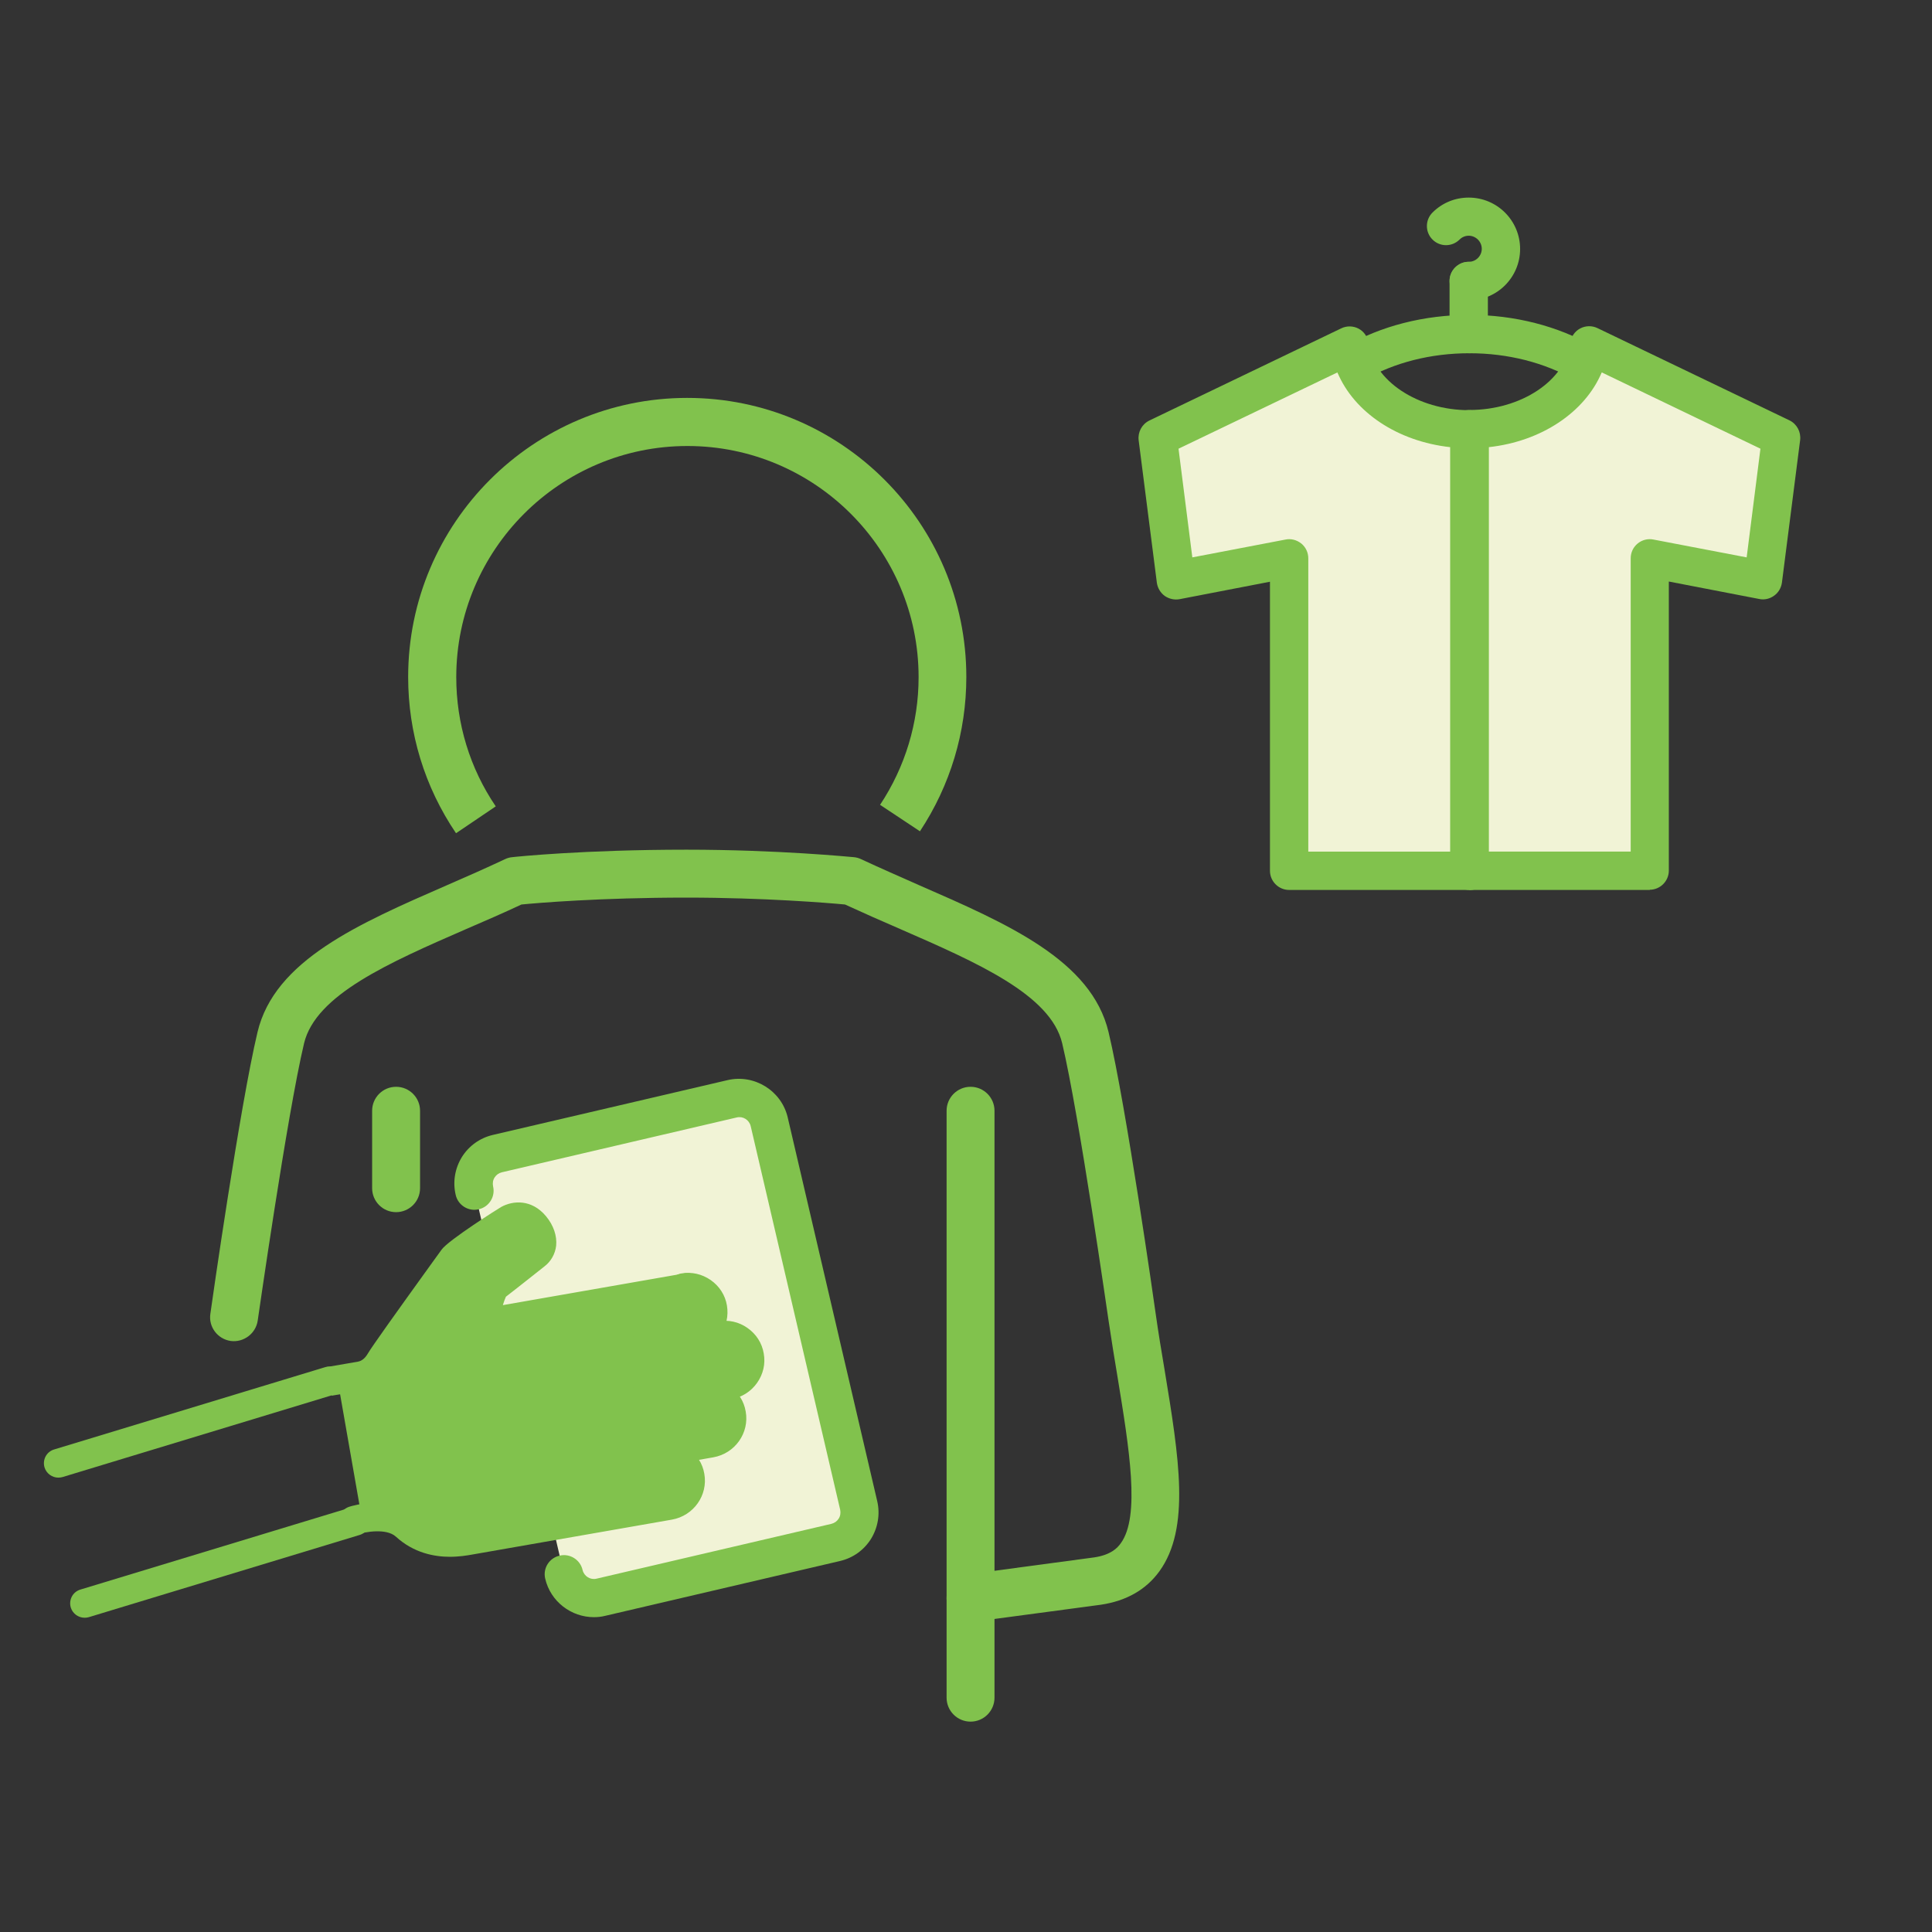
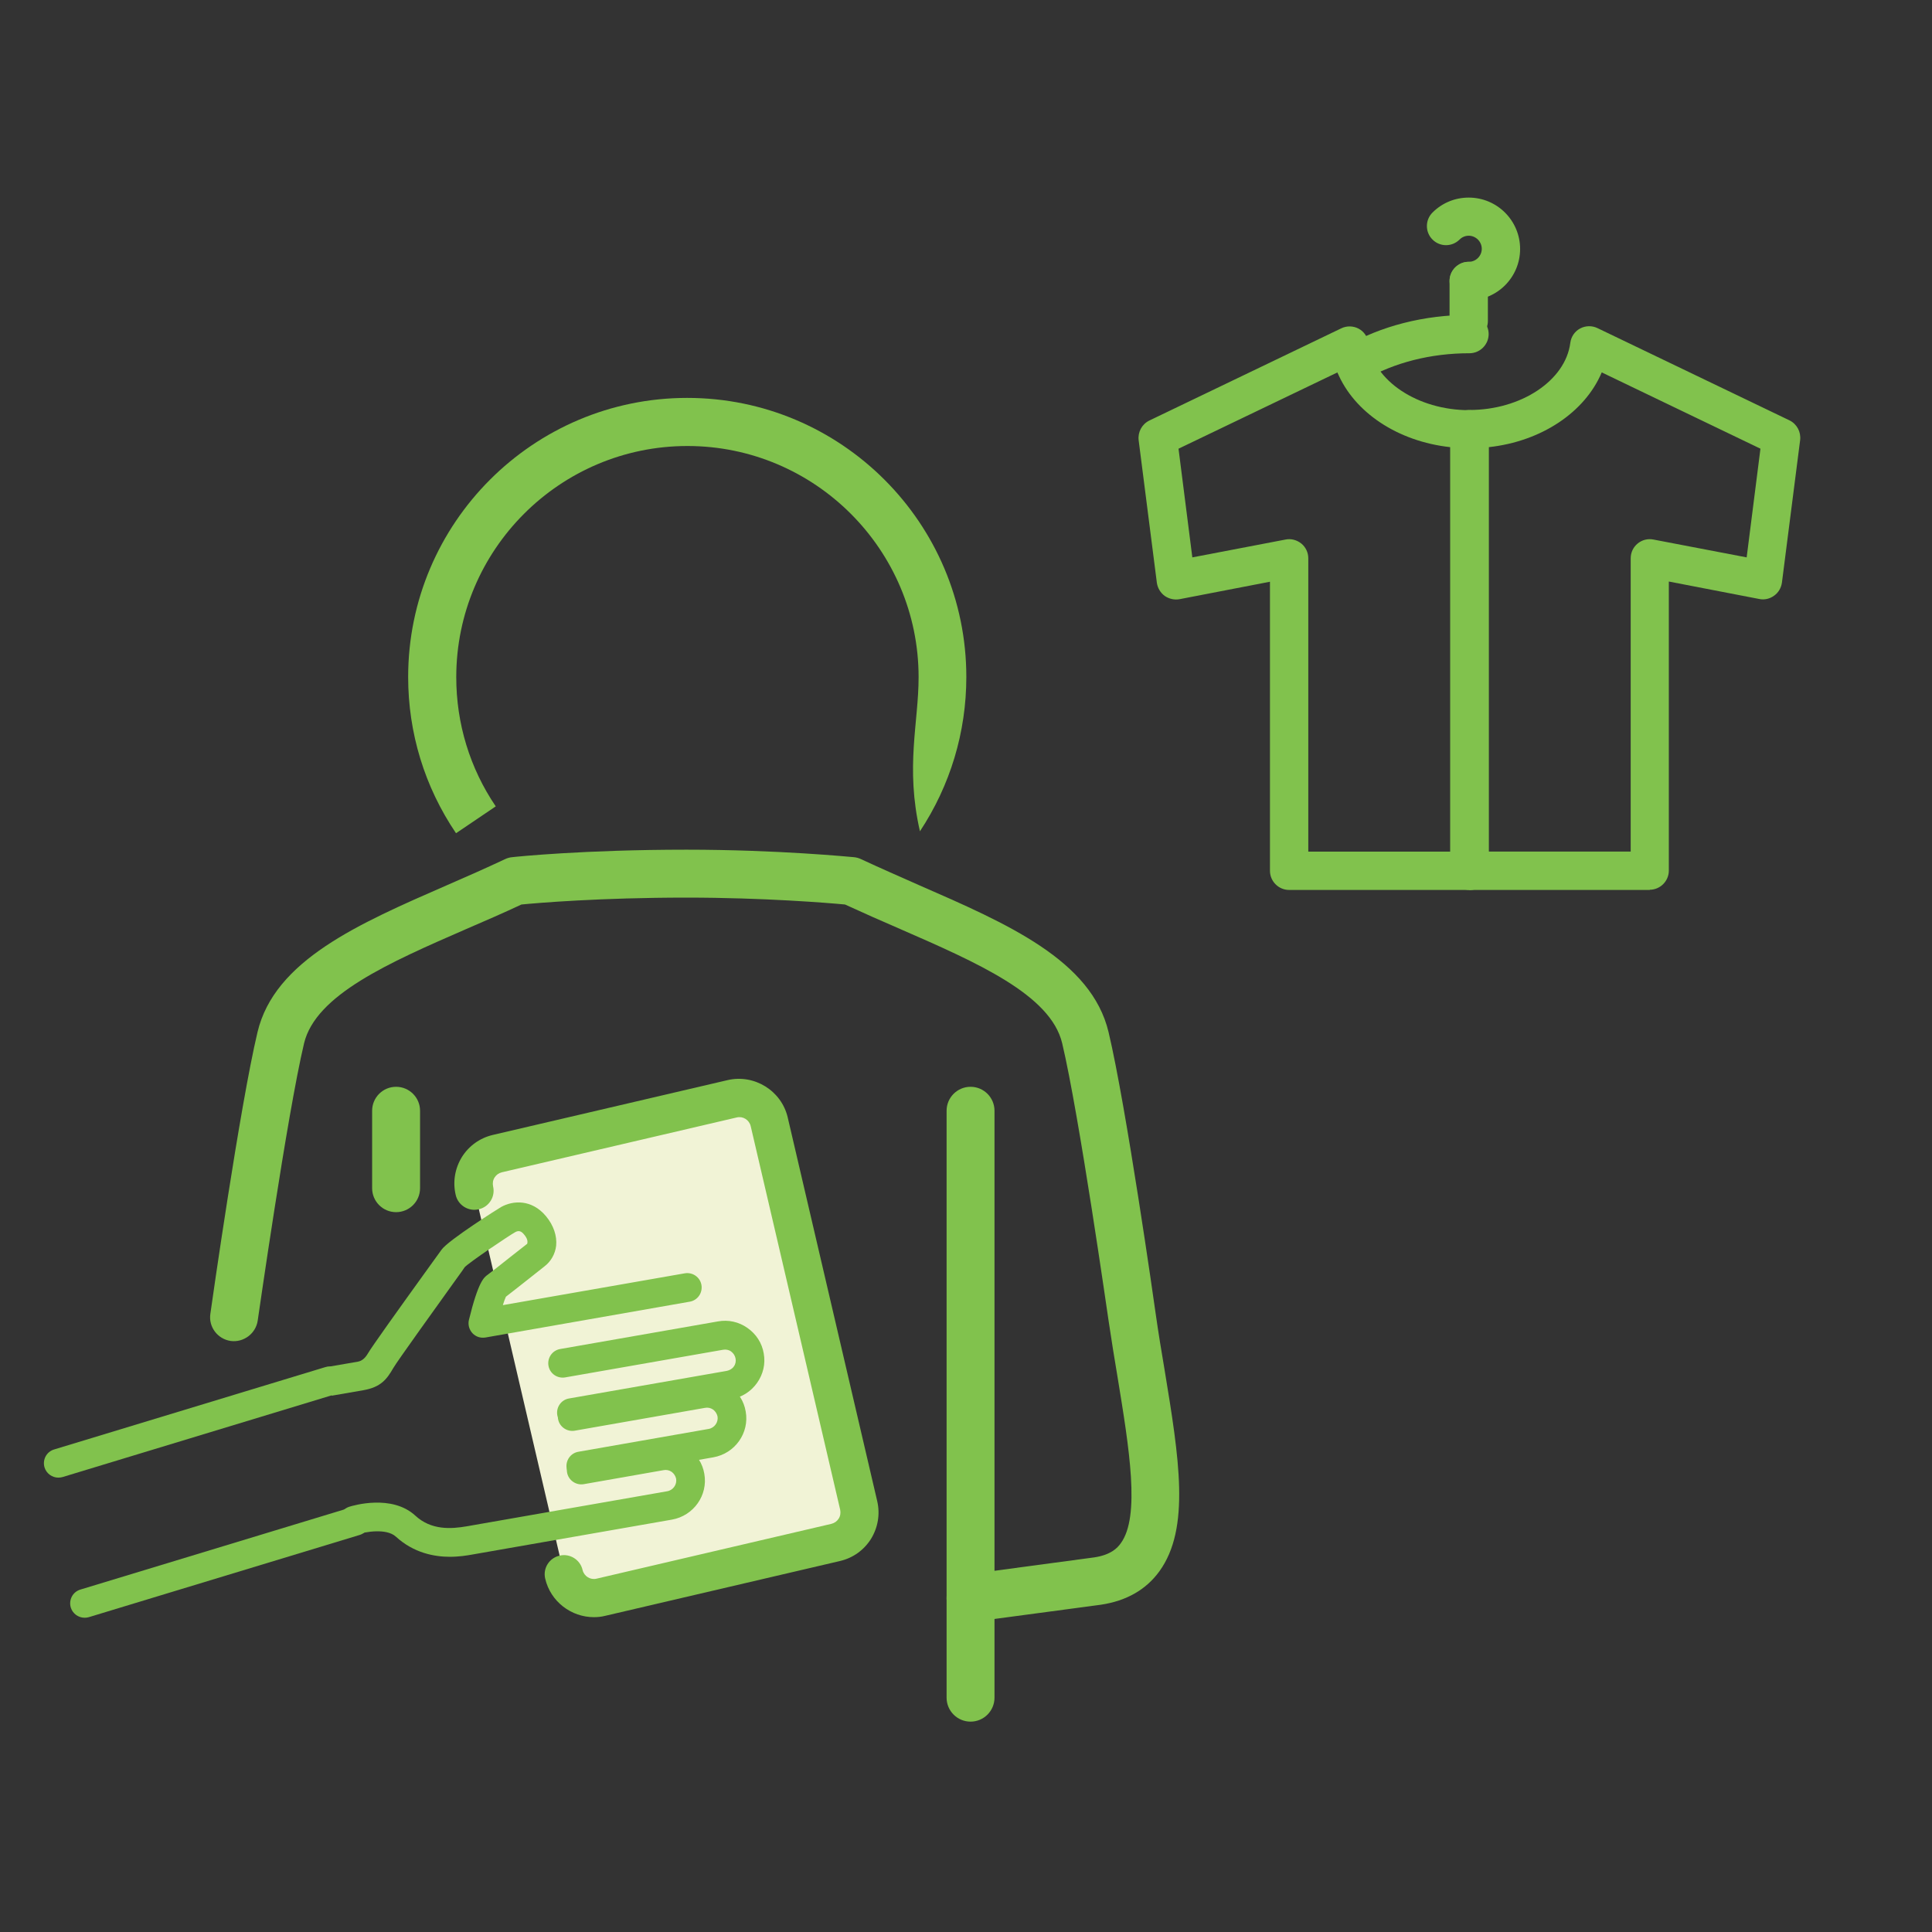
<svg xmlns="http://www.w3.org/2000/svg" width="88" height="88" viewBox="0 0 88 88" fill="none">
  <rect x="0" y="0" width="88" height="88" fill="#333333" stroke="none" />
-   <path d="M20.765 37.943C19.342 35.839 18.591 33.385 18.591 30.836C18.591 23.825 24.292 18.124 31.303 18.124C38.314 18.124 44.015 23.825 44.015 30.836C44.015 33.35 43.282 35.777 41.902 37.864L40.086 36.659C41.23 34.931 41.841 32.922 41.841 30.844C41.841 25.038 37.118 20.315 31.312 20.315C25.506 20.315 20.782 25.038 20.782 30.844C20.782 32.957 21.402 34.992 22.581 36.729L20.774 37.951L20.765 37.943Z" fill="#81C24D" />
+   <path d="M20.765 37.943C19.342 35.839 18.591 33.385 18.591 30.836C18.591 23.825 24.292 18.124 31.303 18.124C38.314 18.124 44.015 23.825 44.015 30.836C44.015 33.35 43.282 35.777 41.902 37.864C41.23 34.931 41.841 32.922 41.841 30.844C41.841 25.038 37.118 20.315 31.312 20.315C25.506 20.315 20.782 25.038 20.782 30.844C20.782 32.957 21.402 34.992 22.581 36.729L20.774 37.951L20.765 37.943Z" fill="#81C24D" />
  <path d="M44.207 78.418C43.605 78.418 43.116 77.93 43.116 77.327V50.593C43.116 49.991 43.605 49.502 44.207 49.502C44.81 49.502 45.298 49.991 45.298 50.593V77.327C45.298 77.93 44.81 78.418 44.207 78.418Z" fill="#81C24D" />
  <path d="M18.041 55.212C17.439 55.212 16.95 54.723 16.95 54.121V50.593C16.95 49.991 17.439 49.502 18.041 49.502C18.644 49.502 19.133 49.991 19.133 50.593V54.121C19.133 54.723 18.644 55.212 18.041 55.212Z" fill="#81C24D" />
  <path d="M21.612 54.226C21.437 53.475 21.909 52.715 22.659 52.541L33.355 50.044C34.105 49.869 34.865 50.34 35.04 51.091L39.117 68.57C39.291 69.321 38.82 70.081 38.069 70.255L27.374 72.752C26.623 72.927 25.863 72.456 25.689 71.705" fill="#F1F3D6" />
-   <path d="M31.696 58.713L22.389 60.346C22.389 60.346 22.764 58.827 22.974 58.669C23.183 58.512 24.432 57.526 24.798 57.246C25.165 56.967 25.209 56.426 24.763 55.893C24.318 55.36 23.82 55.474 23.541 55.631C23.262 55.788 21.219 57.142 21.053 57.386C20.887 57.63 17.971 61.664 17.735 62.074C17.499 62.485 17.369 62.668 16.818 62.764C16.268 62.86 15.404 63.009 15.404 63.009L16.513 69.347C16.513 69.347 18.067 68.858 18.888 69.609C19.857 70.5 21.035 70.395 21.786 70.264L24.999 69.705L30.927 68.666C31.556 68.553 31.975 67.959 31.87 67.339C31.766 66.719 31.163 66.3 30.535 66.414L26.902 67.051L26.868 66.876L32.796 65.837C33.424 65.724 33.843 65.13 33.739 64.51C33.634 63.89 33.032 63.471 32.403 63.585L26.475 64.624L26.44 64.449L33.625 63.192C34.254 63.078 34.673 62.485 34.568 61.865C34.463 61.245 33.861 60.826 33.232 60.939L26.047 62.197L26.021 62.048L31.949 61.009C32.578 60.896 32.997 60.302 32.892 59.682C32.787 59.062 32.185 58.643 31.556 58.757" fill="#81C24D" />
  <path d="M27.051 73.66C26.021 73.66 25.078 72.953 24.833 71.906C24.72 71.434 25.017 70.963 25.488 70.858C25.951 70.744 26.431 71.041 26.536 71.513C26.606 71.801 26.894 71.975 27.173 71.906L37.868 69.409C38.008 69.374 38.122 69.295 38.2 69.173C38.279 69.051 38.296 68.911 38.27 68.771L34.193 51.292C34.123 51.004 33.835 50.829 33.555 50.899L22.86 53.396C22.721 53.431 22.607 53.51 22.528 53.632C22.45 53.754 22.432 53.894 22.459 54.034C22.572 54.505 22.275 54.977 21.804 55.081C21.341 55.195 20.861 54.898 20.756 54.426C20.616 53.833 20.721 53.222 21.035 52.707C21.358 52.191 21.856 51.834 22.45 51.694L33.145 49.197C34.359 48.917 35.59 49.677 35.878 50.891L39.955 68.37C40.095 68.963 39.99 69.575 39.676 70.09C39.353 70.605 38.855 70.963 38.261 71.102L27.566 73.599C27.392 73.643 27.217 73.66 27.051 73.66Z" fill="#81C24D" />
  <path d="M15.108 63.559L14.881 62.267L16.295 62.023C16.476 61.993 16.63 61.868 16.758 61.647C16.924 61.359 18.033 59.805 19.657 57.552C19.901 57.212 20.076 56.976 20.111 56.924C20.407 56.496 22.73 55.029 22.826 54.977C23.358 54.68 24.214 54.61 24.869 55.396C25.218 55.815 25.375 56.295 25.332 56.74C25.288 57.116 25.096 57.456 24.799 57.683C24.651 57.797 24.354 58.033 24.048 58.277C23.655 58.583 23.245 58.914 23.044 59.063C23.009 59.141 22.957 59.272 22.904 59.447L31.19 57.998C31.548 57.937 31.889 58.172 31.95 58.53C32.011 58.888 31.775 59.229 31.417 59.29L22.11 60.922C21.883 60.957 21.673 60.888 21.516 60.722C21.368 60.556 21.307 60.337 21.359 60.119C21.787 58.364 22.049 58.181 22.206 58.068C22.328 57.98 22.808 57.605 23.245 57.255C23.559 57.011 23.856 56.775 24.013 56.653C24.048 56.531 24.013 56.4 23.874 56.234C23.76 56.094 23.647 56.025 23.472 56.12C23.175 56.286 21.394 57.483 21.167 57.718C21.167 57.727 20.992 57.971 20.739 58.321C20.015 59.333 18.076 62.023 17.91 62.319C17.622 62.817 17.352 63.184 16.548 63.323L15.134 63.568L15.108 63.559Z" fill="#81C24D" />
-   <path d="M25.611 62.599C25.297 62.599 25.026 62.372 24.965 62.057C24.904 61.7 25.14 61.359 25.498 61.298L31.426 60.259C31.557 60.233 31.679 60.163 31.749 60.058C31.827 59.953 31.854 59.822 31.827 59.691C31.801 59.56 31.731 59.456 31.627 59.377C31.513 59.298 31.382 59.272 31.251 59.298C30.902 59.36 30.553 59.124 30.492 58.766C30.43 58.408 30.666 58.068 31.024 58.006C31.504 57.919 31.976 58.032 32.369 58.303C32.77 58.583 33.032 58.993 33.111 59.464C33.189 59.936 33.085 60.416 32.805 60.809C32.526 61.202 32.115 61.464 31.635 61.542L25.707 62.581C25.707 62.581 25.628 62.59 25.594 62.59L25.611 62.599Z" fill="#81C24D" />
  <path d="M26.03 65C25.715 65 25.445 64.773 25.384 64.459C25.323 64.101 25.558 63.76 25.916 63.699L33.102 62.442C33.233 62.416 33.355 62.346 33.425 62.241C33.503 62.136 33.529 62.005 33.503 61.874C33.477 61.743 33.407 61.639 33.303 61.56C33.198 61.481 33.058 61.455 32.927 61.481L25.742 62.739C25.384 62.8 25.043 62.564 24.982 62.206C24.921 61.848 25.157 61.508 25.515 61.446L32.7 60.189C33.172 60.102 33.652 60.207 34.045 60.486C34.446 60.765 34.708 61.176 34.787 61.647C34.874 62.119 34.761 62.599 34.481 62.992C34.202 63.385 33.791 63.647 33.311 63.725L26.126 64.982C26.126 64.982 26.047 64.991 26.012 64.991L26.03 65Z" fill="#81C24D" />
  <path d="M26.458 67.427C26.143 67.427 25.873 67.2 25.811 66.886C25.75 66.528 25.986 66.187 26.344 66.126L32.272 65.087C32.543 65.043 32.726 64.781 32.683 64.519C32.656 64.397 32.587 64.284 32.482 64.205C32.368 64.127 32.237 64.1 32.106 64.127L26.178 65.166C25.829 65.227 25.48 64.991 25.419 64.633C25.358 64.275 25.593 63.935 25.951 63.873L31.879 62.834C32.351 62.747 32.831 62.852 33.224 63.131C33.626 63.411 33.888 63.821 33.966 64.293C34.141 65.27 33.477 66.205 32.491 66.379L26.562 67.418C26.562 67.418 26.484 67.427 26.449 67.427H26.458Z" fill="#81C24D" />
  <path d="M20.495 70.91C19.779 70.91 18.845 70.736 18.033 69.994C17.596 69.592 16.61 69.784 16.295 69.88C15.955 69.985 15.588 69.793 15.475 69.452C15.37 69.112 15.562 68.745 15.903 68.632C16.095 68.571 17.849 68.055 18.915 69.033C19.639 69.706 20.547 69.644 21.255 69.522L30.387 67.925C30.658 67.881 30.841 67.619 30.797 67.357C30.771 67.235 30.701 67.121 30.596 67.043C30.483 66.964 30.352 66.938 30.221 66.964L26.589 67.602C26.24 67.663 25.891 67.427 25.829 67.069C25.768 66.711 26.004 66.371 26.362 66.309L29.994 65.672C30.466 65.585 30.946 65.689 31.339 65.969C31.74 66.248 32.002 66.659 32.081 67.13C32.255 68.108 31.592 69.042 30.605 69.217L21.473 70.814C21.272 70.849 20.914 70.91 20.477 70.91H20.495Z" fill="#81C24D" />
-   <path d="M21.568 61.507C21.446 61.507 21.315 61.472 21.202 61.394C20.905 61.193 20.817 60.783 21.018 60.486L21.411 59.892C21.612 59.595 22.014 59.508 22.319 59.709C22.616 59.91 22.703 60.32 22.503 60.617L22.11 61.211C21.987 61.403 21.778 61.499 21.568 61.499V61.507Z" fill="#81C24D" />
  <path d="M2.657 67.304C2.378 67.304 2.116 67.121 2.029 66.841C1.924 66.492 2.116 66.126 2.465 66.021L14.802 62.275C15.142 62.17 15.518 62.362 15.622 62.712C15.727 63.061 15.535 63.428 15.186 63.532L2.849 67.278C2.788 67.295 2.718 67.304 2.657 67.304Z" fill="#81C24D" />
  <path d="M3.853 73.686C3.574 73.686 3.312 73.503 3.225 73.224C3.12 72.874 3.312 72.508 3.661 72.403L15.998 68.657C16.338 68.553 16.705 68.745 16.819 69.094C16.923 69.443 16.731 69.81 16.382 69.915L4.045 73.66C3.984 73.678 3.915 73.686 3.853 73.686Z" fill="#81C24D" />
  <path d="M44.208 73.878C43.666 73.878 43.203 73.477 43.125 72.936C43.046 72.342 43.465 71.792 44.059 71.713L49.848 70.936C50.59 70.823 50.895 70.517 51.052 70.29C51.943 69.068 51.437 65.986 50.904 62.729C50.764 61.9 50.625 61.035 50.494 60.154C50.476 60.057 49.158 50.785 48.381 47.52C47.857 45.311 44.522 43.853 41.003 42.316C40.174 41.959 39.327 41.583 38.489 41.199C37.747 41.129 34.796 40.885 31.268 40.885C27.331 40.885 24.467 41.129 23.751 41.199C22.913 41.592 22.066 41.959 21.237 42.316C17.709 43.853 14.383 45.311 13.85 47.52C13.073 50.794 11.755 60.057 11.738 60.154C11.65 60.747 11.091 61.158 10.507 61.079C9.913 60.992 9.494 60.442 9.581 59.848C9.633 59.464 10.926 50.384 11.729 47.014C12.506 43.74 16.321 42.081 20.364 40.317C21.228 39.942 22.119 39.549 22.992 39.139C23.096 39.086 23.219 39.051 23.341 39.042C23.472 39.025 26.589 38.702 31.268 38.702C35.45 38.702 38.751 39.034 38.882 39.042C39.004 39.051 39.126 39.086 39.231 39.139C40.113 39.549 40.995 39.933 41.859 40.317C45.901 42.081 49.717 43.74 50.494 47.014C51.297 50.384 52.589 59.464 52.641 59.848C52.764 60.712 52.903 61.559 53.043 62.38C53.707 66.422 54.23 69.609 52.807 71.573C52.205 72.403 51.314 72.918 50.144 73.093L44.338 73.87C44.286 73.87 44.242 73.878 44.19 73.878H44.208Z" fill="#81C24D" />
-   <path d="M72.39 15.731C72.111 17.905 69.762 19.547 66.933 19.547C64.105 19.547 61.756 17.905 61.477 15.731L52.737 19.931L53.566 26.427L58.718 25.44V39.671H75.149V25.44L80.3 26.427L81.13 19.931L72.39 15.731Z" fill="#F1F3D6" />
  <path d="M61.695 17.425C61.389 17.425 61.101 17.268 60.935 16.989C60.691 16.57 60.839 16.037 61.258 15.793C62.908 14.841 64.873 14.343 66.933 14.343C67.413 14.343 67.806 14.736 67.806 15.216C67.806 15.697 67.413 16.09 66.933 16.09C65.178 16.09 63.511 16.509 62.123 17.312C61.983 17.39 61.835 17.425 61.686 17.425H61.695Z" fill="#81C24D" />
  <path d="M66.933 40.536H58.718C58.238 40.536 57.845 40.143 57.845 39.663V26.497L53.733 27.291C53.497 27.335 53.252 27.282 53.051 27.143C52.859 27.003 52.728 26.785 52.694 26.549L51.864 20.053C51.82 19.678 52.013 19.32 52.353 19.154L61.093 14.955C61.346 14.832 61.643 14.841 61.887 14.972C62.132 15.103 62.297 15.348 62.332 15.627C62.551 17.338 64.567 18.683 66.925 18.683C67.405 18.683 67.798 19.076 67.798 19.556V39.672C67.798 40.152 67.405 40.545 66.925 40.545L66.933 40.536ZM59.591 38.79H66.06V20.368C63.659 20.106 61.678 18.779 60.918 16.963L53.68 20.438L54.309 25.388L58.552 24.576C58.805 24.523 59.067 24.593 59.276 24.759C59.477 24.925 59.591 25.17 59.591 25.431V38.79Z" fill="#81C24D" />
-   <path d="M72.18 17.425C72.032 17.425 71.883 17.39 71.744 17.312C70.356 16.517 68.688 16.09 66.933 16.09C66.453 16.09 66.06 15.697 66.06 15.216C66.06 14.736 66.453 14.343 66.933 14.343C68.993 14.343 70.958 14.85 72.608 15.793C73.027 16.028 73.167 16.57 72.931 16.989C72.765 17.268 72.477 17.425 72.172 17.425H72.18Z" fill="#81C24D" />
  <path d="M75.149 40.536H66.933C66.453 40.536 66.06 40.143 66.06 39.663V19.547C66.06 19.067 66.453 18.674 66.933 18.674C69.29 18.674 71.307 17.329 71.525 15.618C71.56 15.338 71.726 15.094 71.971 14.963C72.215 14.832 72.512 14.823 72.765 14.946L81.505 19.145C81.845 19.311 82.037 19.669 81.994 20.044L81.164 26.54C81.129 26.776 81.007 26.994 80.806 27.134C80.614 27.274 80.37 27.335 80.125 27.282L76.013 26.488V39.654C76.013 40.134 75.62 40.527 75.14 40.527L75.149 40.536ZM67.806 38.789H74.276V25.431C74.276 25.169 74.389 24.925 74.59 24.759C74.791 24.593 75.053 24.523 75.315 24.576L79.558 25.388L80.186 20.437L72.957 16.962C72.189 18.779 70.207 20.106 67.815 20.367V38.789H67.806Z" fill="#81C24D" />
  <path d="M66.899 13.671C66.419 13.671 66.026 13.278 66.026 12.798C66.026 12.318 66.419 11.925 66.899 11.925C67.231 11.925 67.493 11.654 67.493 11.331C67.493 11.008 67.222 10.737 66.899 10.737C66.742 10.737 66.593 10.799 66.48 10.912C66.139 11.252 65.589 11.252 65.249 10.912C64.908 10.572 64.908 10.021 65.249 9.681C65.694 9.236 66.279 9 66.899 9C68.191 9 69.239 10.048 69.239 11.34C69.239 12.632 68.191 13.68 66.899 13.68V13.671Z" fill="#81C24D" />
  <path d="M66.898 15.496C66.418 15.496 66.025 15.103 66.025 14.623V12.798C66.025 12.318 66.418 11.925 66.898 11.925C67.378 11.925 67.771 12.318 67.771 12.798V14.623C67.771 15.103 67.378 15.496 66.898 15.496Z" fill="#81C24D" />
</svg>